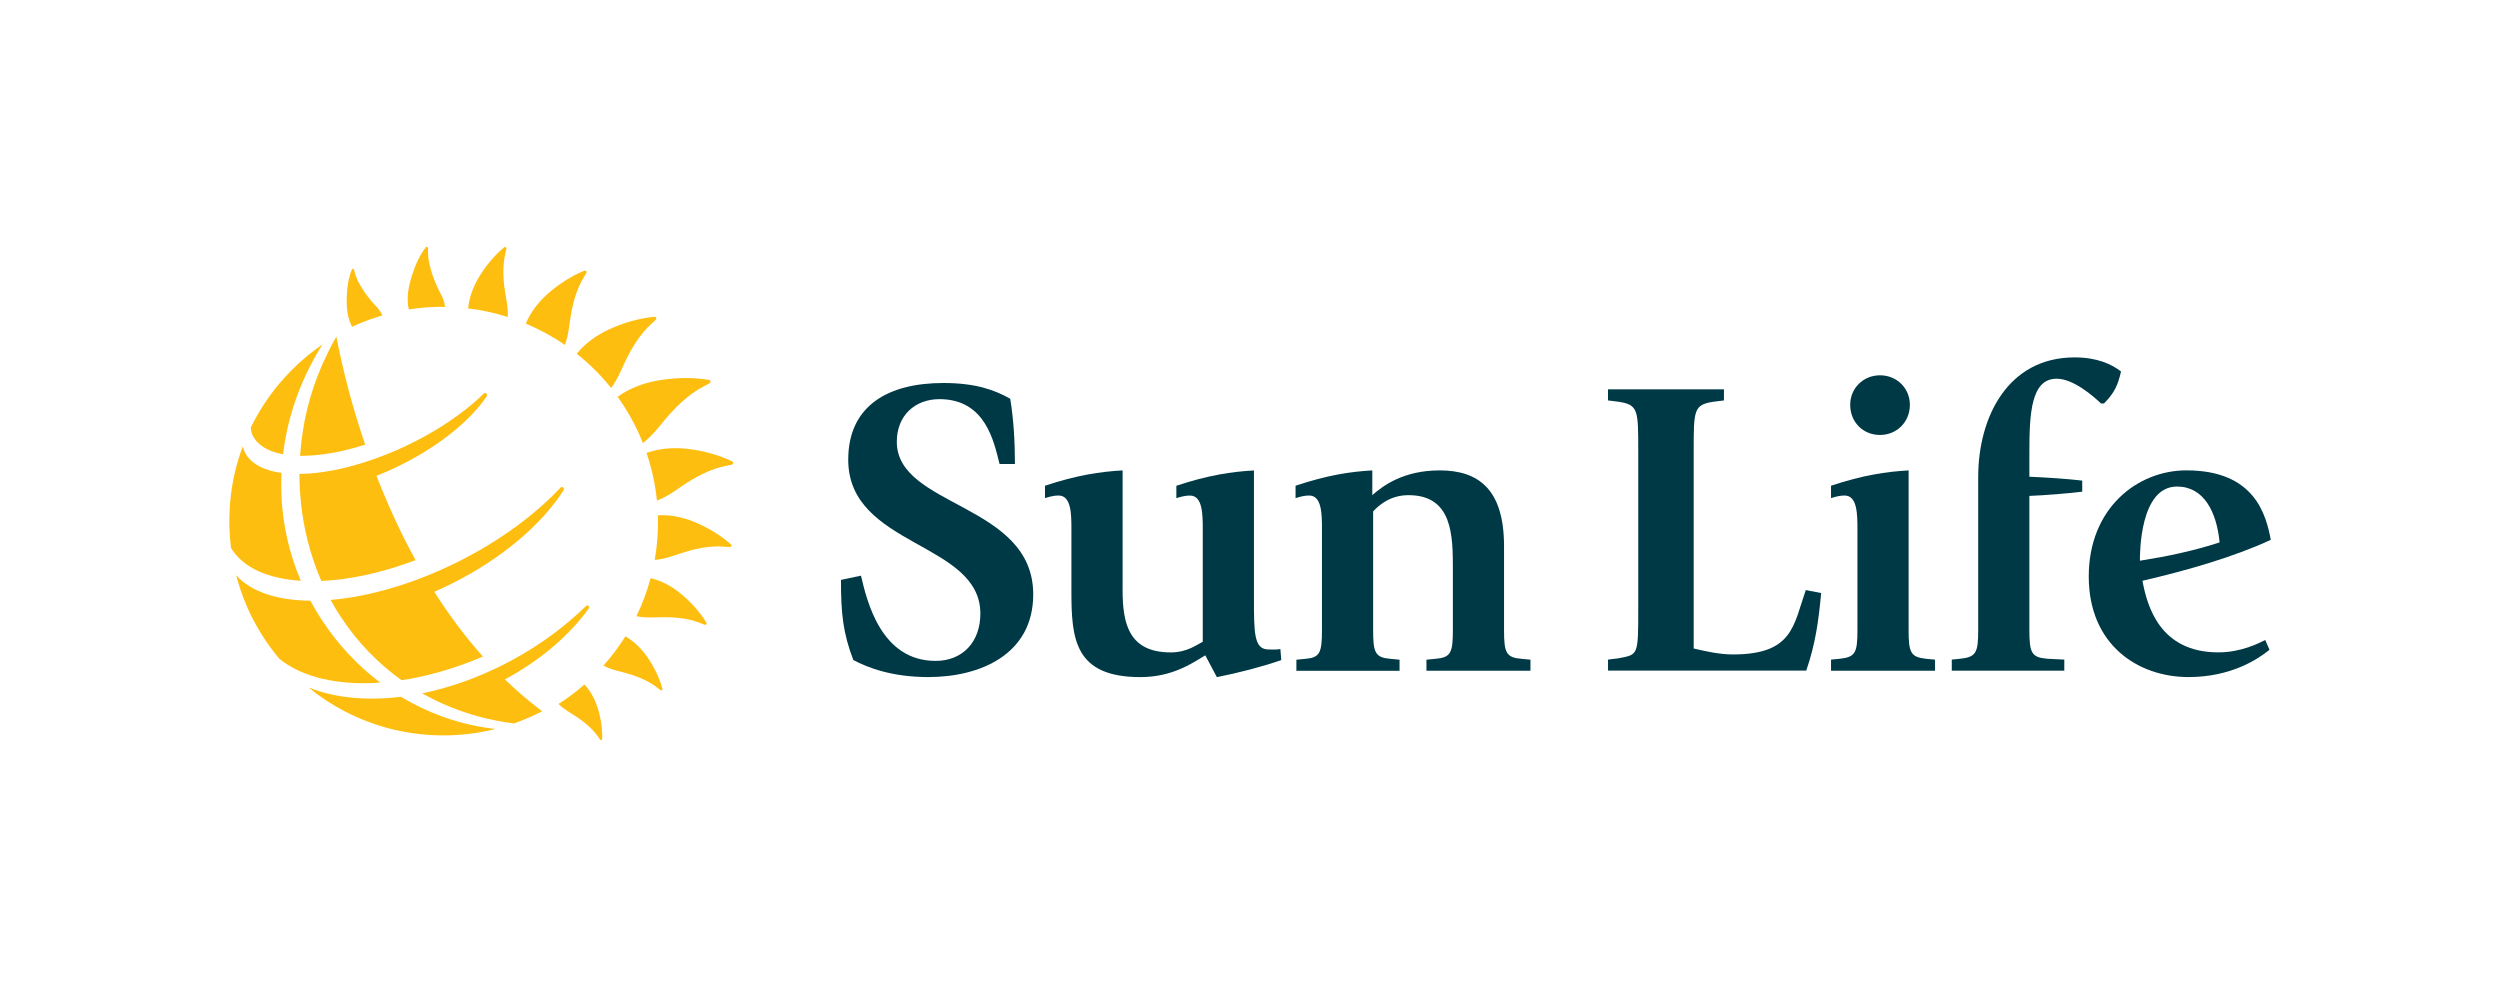
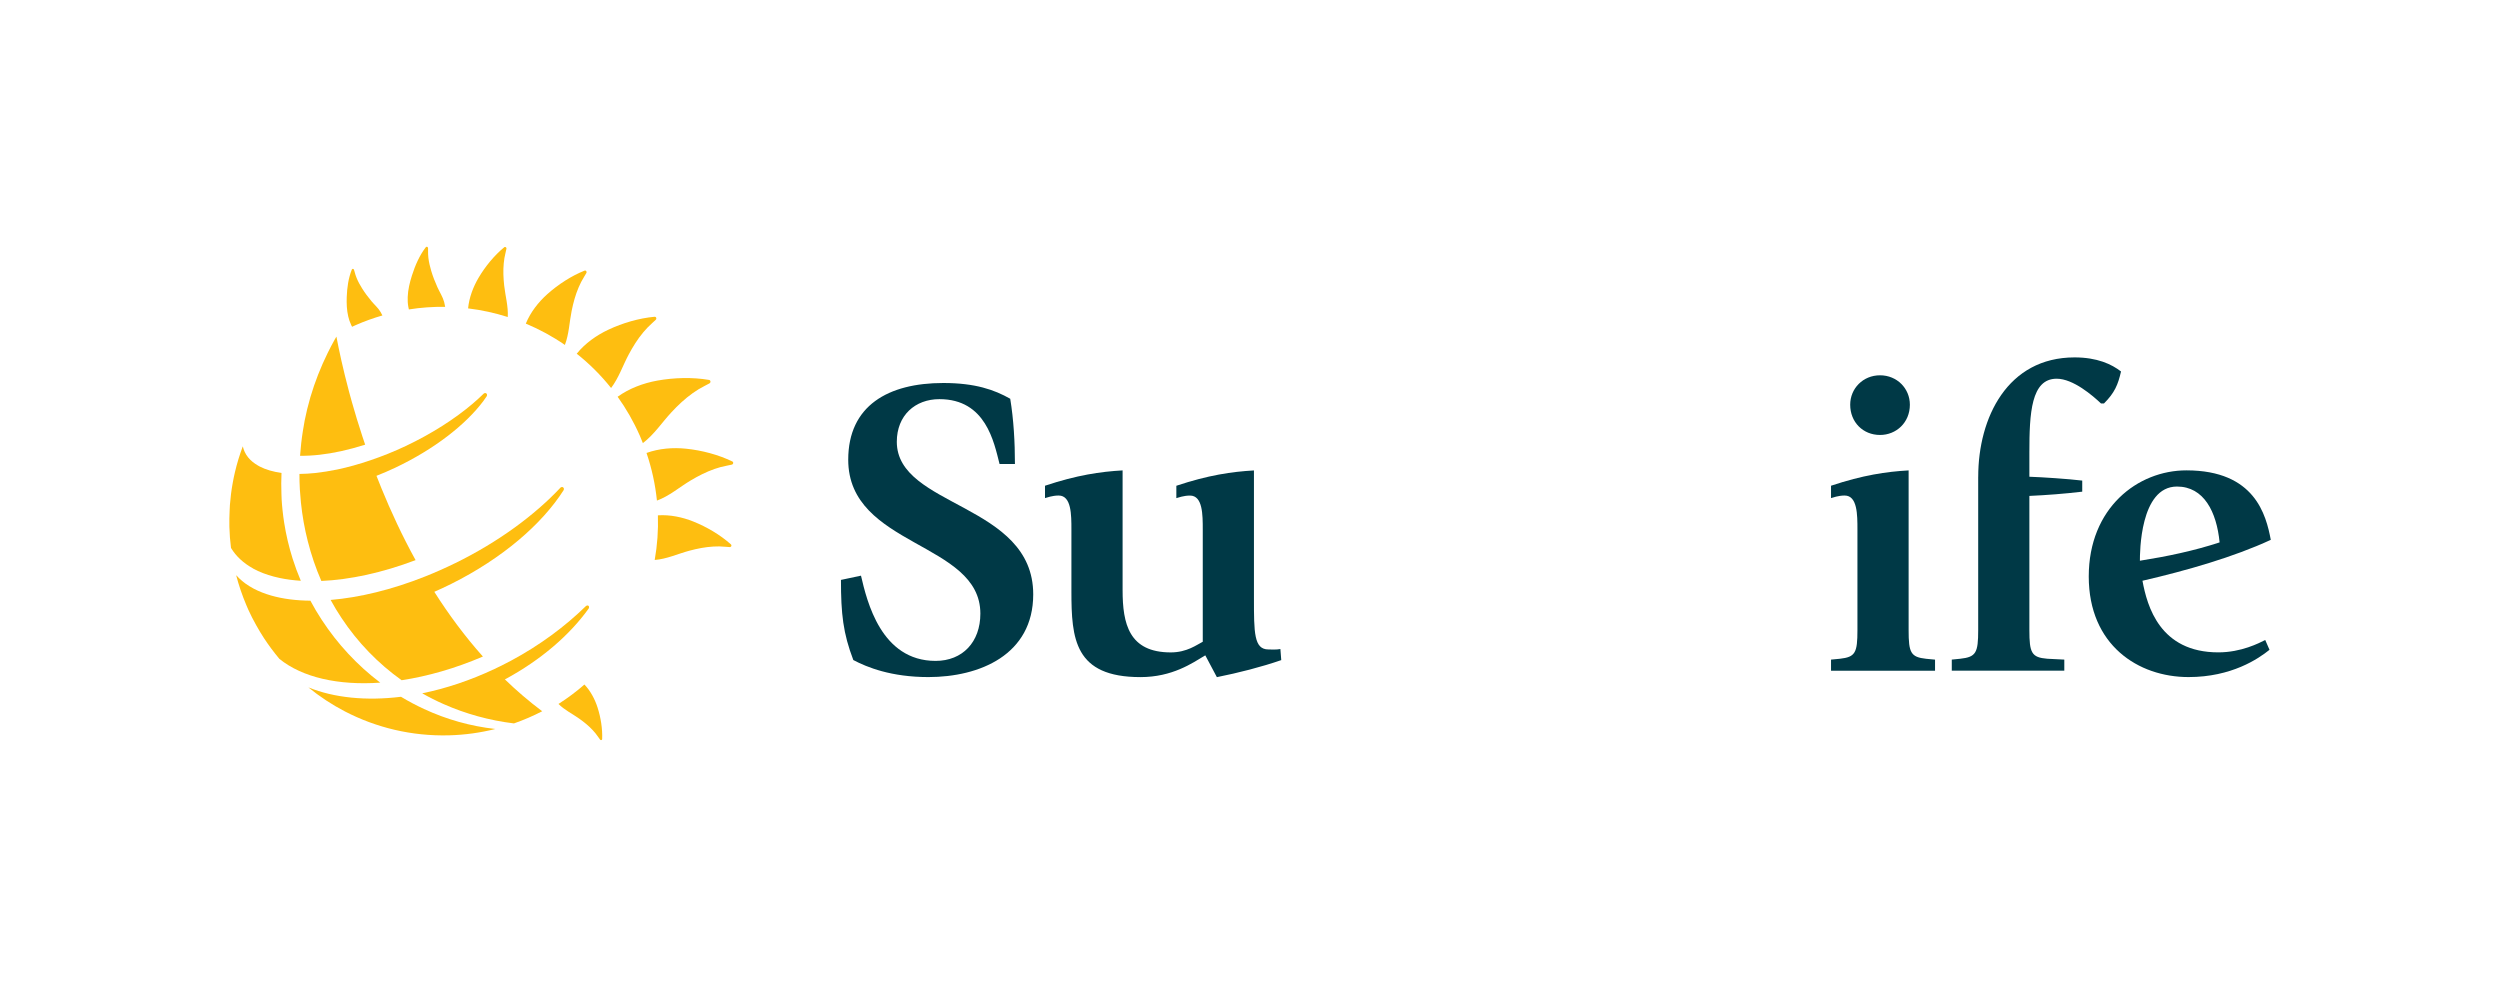
<svg xmlns="http://www.w3.org/2000/svg" id="Layer_1" data-name="Layer 1" viewBox="0 0 760 300">
  <defs>
    <style> .cls-1 { fill: #003946; } .cls-2 { fill: #febe10; } </style>
  </defs>
  <g>
    <path class="cls-1" d="M303.86,141.04c-1.69-6.61-4.15-19.7-18.27-19.7-7.39,0-12.96,4.93-12.96,12.96,0,19.96,41.47,18.66,41.47,46.39,0,18.4-16.33,25.14-31.88,25.14-11.27,0-18.66-2.98-22.81-5.18-3.11-8.16-3.76-14-3.76-24.36l6.09-1.29c1.81,7.77,6.09,25.91,22.68,25.91,8.17,0,13.61-5.7,13.61-14.38,0-21.9-40.17-20.22-40.17-46.78,0-16.45,12.18-23.32,28.9-23.32,9.72,0,15.55,2.07,20.35,4.79,1.04,6.35,1.43,13.22,1.43,19.83h-4.67Z" />
    <path class="cls-1" d="M366.4,199.23c-3.89,2.33-9.98,6.61-19.7,6.61-20.09,0-20.99-11.66-20.99-26.05v-18.79c0-4.53,0-10.36-3.88-10.36-1.94,0-3.63.65-4.15.78v-3.76c9.72-3.24,16.85-4.28,23.59-4.66v36.41c0,10.24,1.94,18.92,14.65,18.92,4.93,0,7.91-2.33,9.72-3.24v-34.08c0-4.53,0-10.36-3.88-10.36-1.94,0-3.63.65-4.15.78v-3.76c9.72-3.24,16.85-4.28,23.59-4.66v38.74c0,10.63,0,15.68,4.41,15.68.78,0,2.33.13,3.63-.13l.26,3.37c-5.96,2.07-13.09,3.89-19.57,5.18l-3.51-6.61Z" />
-     <path class="cls-1" d="M401.88,161c0-4.53,0-10.36-3.88-10.36-1.94,0-3.63.65-4.15.78v-3.76c9.72-3.24,16.59-4.28,23.33-4.66v7.52c3.24-2.85,9.46-7.52,20.48-7.52,11.66,0,19.57,5.57,19.57,23.07v25.53c0,6.87.65,8.29,5.31,8.68l2.72.26v3.37h-31.62v-3.37l2.72-.26c4.67-.39,5.31-1.82,5.31-8.68v-18.4c0-10.24,0-22.67-13.48-22.67-5.31,0-8.68,2.72-10.76,4.93v36.15c0,6.87.65,8.29,5.31,8.68l2.72.26v3.37h-31.36v-3.37l2.72-.26c4.41-.39,5.05-1.82,5.05-8.68v-30.59h0Z" />
-     <path class="cls-1" d="M488.83,200.52l3.11-.39c6.09-1.17,6.09-.65,6.09-15.42v-47.56c0-12.57,0-14.13-6.09-15.03l-3.11-.39v-3.37h35.25v3.37l-3.11.39c-6.09.91-6.09,2.46-6.09,15.03v59.99c3.88.91,7.91,1.81,11.92,1.81,18.27,0,18.4-8.81,22.16-19.57l4.67.91c-.78,8.42-1.69,15.29-4.53,23.58h-60.26v-3.37Z" />
    <path class="cls-1" d="M556.63,200.52l2.72-.26c4.67-.52,5.31-1.82,5.31-8.68v-30.58c0-4.53,0-10.36-3.89-10.36-1.94,0-3.63.65-4.14.78v-3.76c9.72-3.24,16.85-4.28,23.59-4.66v48.59c0,6.87.65,8.16,5.31,8.68l2.72.26v3.37h-31.62v-3.37ZM562.46,123.03c0-4.93,3.89-8.94,9.07-8.94s9.07,4.02,9.07,8.94c0,5.44-4.15,9.2-9.07,9.2-5.18,0-9.07-3.89-9.07-9.2Z" />
    <path class="cls-1" d="M601.38,144.93c0-18.01,8.94-36.28,29.29-36.28,6.87,0,11.27,2.07,14.12,4.28-.91,4.02-1.94,6.48-5.18,9.72h-.91c-2.46-2.33-8.42-7.52-13.48-7.52-7.77,0-8.29,10.5-8.29,22.42v7.38c3.89.13,11.79.65,16.07,1.17v3.37c-5.57.65-10.63,1.04-16.07,1.29v40.82c0,6.87.65,8.29,5.44,8.68l5.18.26v3.37h-34.21v-3.37l2.59-.26c4.79-.52,5.44-1.82,5.44-8.68v-46.64Z" />
    <path class="cls-1" d="M689.93,197.54c-3.37,2.72-11.53,8.29-24.62,8.29-15.29,0-30.33-9.72-30.33-30.58s14.9-32.26,29.68-32.26c20.87,0,24.23,13.6,25.66,21.12-11.14,5.18-25.53,9.33-39.01,12.44,1.43,7.77,5.31,21.77,23.07,21.77,7,0,12.44-2.85,14.25-3.76l1.3,2.98ZM674.76,164.89c-.91-9.33-4.79-16.98-12.96-16.98-11.27,0-11.27,20.22-11.27,22.55,8.16-1.29,16.33-2.98,24.23-5.57Z" />
  </g>
  <g>
    <path class="cls-2" d="M153.27,86.79c-.24-2.22-.35-4.49-.13-6.75.1-1.08.27-2.15.54-3.19.06-.24.15-.71.27-1.19.11-.44-.35-.76-.68-.48-3.04,2.5-5.77,5.85-7.79,9.27-1.66,2.82-2.86,6.03-3.18,9.3,4.1.49,8.14,1.38,12.06,2.62.18-3.25-.74-6.41-1.09-9.58Z" />
    <path class="cls-2" d="M124.29,94.07c3.68-.59,7.37-.84,11.04-.79-.08-.5-.18-.99-.31-1.48-.42-1.56-1.37-2.99-2.03-4.45-.73-1.63-1.39-3.29-1.9-5.01-.38-1.28-.7-2.6-.86-3.94-.08-.74-.12-1.49-.1-2.24,0-.14,0-.41,0-.71,0-.41-.46-.6-.7-.28-1.91,2.49-3.22,5.5-4.2,8.58-.67,2.1-1.21,4.33-1.29,6.57-.04.99.01,1.98.19,2.96.04.27.11.53.17.8Z" />
    <path class="cls-2" d="M106.71,98.71c.1.22.22.42.33.63.36-.17.71-.34,1.08-.5,2.68-1.18,5.4-2.15,8.13-2.94-.17-.35-.35-.69-.54-1.03-.72-1.24-1.89-2.23-2.8-3.33-1.01-1.22-1.97-2.49-2.82-3.85-.63-1-1.22-2.06-1.67-3.17-.25-.62-.46-1.25-.62-1.89-.03-.13-.11-.35-.18-.61-.1-.35-.54-.4-.66-.08-1.04,2.59-1.45,5.48-1.55,8.35-.07,1.95,0,4,.46,5.93.2.86.48,1.7.86,2.49Z" />
    <path class="cls-2" d="M175.33,107.53c3.83,3.04,7.34,6.52,10.44,10.42,2.33-3.07,3.55-6.79,5.33-10.13,1.27-2.37,2.69-4.69,4.44-6.78.83-.99,1.73-1.94,2.7-2.8.22-.2.63-.6,1.08-1,.41-.36.17-.99-.35-.94-4.7.42-9.68,1.89-13.99,3.91-3.65,1.71-7.09,4.15-9.65,7.31Z" />
    <path class="cls-2" d="M194.48,132.37c.34.77.65,1.55.95,2.33,3.44-2.59,5.79-6.26,8.66-9.34,1.98-2.14,4.12-4.16,6.53-5.87,1.14-.81,2.34-1.55,3.6-2.18.29-.14.83-.45,1.41-.74.53-.26.45-.99-.11-1.08-5.04-.86-10.66-.7-15.74.22-4.25.78-8.49,2.36-12.02,4.9,2.59,3.61,4.86,7.55,6.72,11.78Z" />
    <path class="cls-2" d="M173.79,94.47c.49-2.41,1.13-4.82,2.12-7.12.46-1.09,1.01-2.16,1.64-3.17.14-.23.4-.69.69-1.16.26-.43-.11-.92-.56-.74-4.02,1.61-8,4.2-11.26,7.11-2.77,2.47-5.15,5.53-6.57,8.99,4.16,1.74,8.15,3.9,11.88,6.48,1.27-3.34,1.36-6.96,2.06-10.39Z" />
    <path class="cls-2" d="M210.82,158.56c-3.4-1.36-7.14-2.14-10.82-1.9.15,4.57-.18,9.12-.97,13.57,3.68-.28,7.05-1.88,10.53-2.81,2.38-.64,4.83-1.13,7.32-1.27,1.18-.07,2.37-.06,3.56.06.27.02.8.05,1.34.1.5.05.77-.5.41-.83-3.23-2.88-7.33-5.3-11.38-6.92Z" />
    <path class="cls-2" d="M222.62,140.28c-4.25-2.06-9.27-3.38-14.01-3.87-4.02-.42-8.24-.09-12.07,1.29,1.63,4.77,2.67,9.63,3.17,14.48,3.78-1.39,6.84-4.08,10.22-6.1,2.31-1.38,4.73-2.62,7.3-3.52,1.22-.43,2.48-.77,3.75-1,.29-.05.85-.19,1.44-.3.53-.1.66-.76.19-.99Z" />
    <path class="cls-2" d="M177.67,208.09c-2.45,2.15-5.09,4.12-7.89,5.91,1.85,1.86,4.25,3,6.34,4.49,1.46,1.04,2.87,2.18,4.1,3.51.59.63,1.13,1.3,1.62,2.02.11.17.34.47.57.8.21.3.64.2.65-.15.12-3.15-.43-6.56-1.4-9.58-.82-2.56-2.14-5.04-4-7Z" />
-     <path class="cls-2" d="M190.11,193.45c-1.95,3.14-4.19,6.11-6.67,8.9,2.63,1.42,5.63,1.83,8.41,2.73,1.92.63,3.81,1.38,5.59,2.39.84.48,1.66,1.02,2.42,1.63.18.14.52.39.88.67.32.25.76,0,.65-.38-.93-3.42-2.66-6.9-4.72-9.82-1.73-2.44-3.94-4.64-6.56-6.12Z" />
-     <path class="cls-2" d="M206.7,180.27c-2.59-2.08-5.65-3.75-8.91-4.51-1.07,3.99-2.52,7.86-4.32,11.57,3.24.69,6.55.21,9.79.32,2.24.07,4.5.29,6.7.83,1.05.25,2.08.58,3.08.99.23.09.68.25,1.14.44.42.17.81-.23.58-.61-2.04-3.37-4.97-6.55-8.07-9.03Z" />
    <g>
      <path class="cls-2" d="M121.91,211.82c-10.58,1.3-20.34.32-28.16-2.85,3.44,2.8,7.15,5.25,11.12,7.31,9.45,4.9,20.24,7.56,31.64,7.26,4.86-.13,9.57-.8,14.09-1.93-7.63-.85-14.92-2.93-21.68-6.07-2.4-1.11-4.75-2.35-7-3.71Z" />
      <path class="cls-2" d="M178.94,185.02s.33-.45-.02-.83c-.3-.32-.77.03-.77.03-6.33,6.2-14,11.91-22.8,16.63-1.68.9-3.36,1.73-5.04,2.53-7.37,3.47-14.8,5.93-21.96,7.39,2.12,1.21,4.31,2.31,6.56,3.3,6.66,2.94,13.82,4.93,21.33,5.85,2.97-1.04,5.83-2.27,8.59-3.7-4.02-3.01-7.79-6.25-11.34-9.68,10.96-5.9,19.71-13.51,25.47-21.54Z" />
      <path class="cls-2" d="M76.89,172.81c.5.27,1.02.54,1.55.78,1.96.9,4.16,1.6,6.56,2.11,2.02.43,4.17.71,6.45.86-.94-2.2-1.77-4.46-2.5-6.75-1.12-3.56-1.99-7.22-2.57-10.95-.2-1.25-.36-2.51-.49-3.78-.11-1.06-.21-2.13-.27-3.2-.03-.56-.04-1.12-.06-1.69-.08-2.16-.08-4.3.02-6.42-2.55-.35-4.77-.99-6.59-1.93-.23-.12-.45-.25-.67-.38-1.15-.68-2.14-1.48-2.9-2.43-.41-.51-.75-1.06-1.03-1.65-.26-.54-.44-1.11-.58-1.7-.96,2.57-1.77,5.2-2.4,7.9-.25,1.08-.48,2.16-.67,3.26-.4,2.19-.68,4.41-.85,6.67-.04.54-.05,1.08-.08,1.63-.08,1.66-.12,3.33-.08,5.02.06,2.17.22,4.31.49,6.41,1.55,2.57,3.82,4.64,6.69,6.23Z" />
      <path class="cls-2" d="M95.89,143.79c-1.7.18-3.31.27-4.86.29,0,1.51.03,3.03.12,4.55v.06c.03.5.08,1,.12,1.5.06.86.12,1.72.21,2.57.42,4.05,1.12,7.97,2.08,11.74,1.07,4.23,2.45,8.27,4.13,12.11,8.63-.37,18.48-2.48,28.65-6.33-4.05-7.35-7.48-14.74-10.38-21.84-.52-1.28-1.02-2.54-1.51-3.79,1.89-.75,3.78-1.55,5.68-2.45,11.9-5.64,21.38-13.06,26.79-20.25.36-.48.67-.95,1-1.43,0,0,.35-.51-.04-.88-.38-.36-.83.02-.83.02-1.04,1.01-2.12,2.02-3.3,3.02-5.47,4.65-12.43,9.13-20.38,12.9-3.61,1.71-7.19,3.13-10.71,4.33-3.49,1.19-6.91,2.15-10.17,2.83-2.28.46-4.49.82-6.6,1.05Z" />
-       <path class="cls-2" d="M78.72,134.86c.97.9,2.18,1.63,3.61,2.2.41.16.83.31,1.27.44.77.24,1.59.43,2.45.59.12-.99.26-1.98.42-2.97.13-.79.25-1.58.4-2.36.5-2.6,1.13-5.17,1.88-7.69,1.59-5.34,3.73-10.48,6.36-15.35.72-1.33,1.47-2.65,2.26-3.94.23-.37.47-.72.71-1.09-1.94,1.32-3.8,2.75-5.58,4.27-2.71,2.32-5.23,4.86-7.53,7.59-3.45,4.1-6.41,8.64-8.78,13.51.11.82.29,1.61.64,2.35.44.93,1.1,1.73,1.88,2.45Z" />
+       <path class="cls-2" d="M78.72,134.86Z" />
      <path class="cls-2" d="M92.58,128.08c-.19.96-.35,1.93-.5,2.9-.4,2.5-.68,5.03-.86,7.58,3.72.05,7.94-.41,12.49-1.41,2.36-.52,4.8-1.18,7.3-1.97-.29-.85-.57-1.7-.85-2.53-1.19-3.61-2.22-7.04-3.13-10.24-.32-1.12-.62-2.2-.9-3.26-.48-1.8-.92-3.51-1.31-5.12-.78-3.19-1.4-5.99-1.88-8.31-.21-1.03-.39-1.95-.55-2.78-.04-.21-.08-.41-.12-.61-.19.33-.38.65-.56.97-.73,1.31-1.43,2.64-2.09,3.99-2.12,4.31-3.89,8.8-5.26,13.44-.7,2.41-1.3,4.86-1.79,7.34Z" />
      <path class="cls-2" d="M115.59,207.52c-6.97-5.27-13.01-11.78-17.82-19.15-1.22-1.87-2.36-3.78-3.41-5.76-4.41-.04-8.43-.56-11.94-1.57-1.92-.55-3.67-1.24-5.26-2.07-.49-.25-.95-.53-1.41-.81-1.52-.95-2.84-2.05-3.96-3.31.81,3.13,1.85,6.16,3.09,9.09.2.47.39.95.61,1.42.72,1.59,1.52,3.14,2.37,4.66.75,1.35,1.54,2.67,2.38,3.96,1.44,2.2,3.02,4.31,4.7,6.32,7.01,5.67,17.95,8.11,30.65,7.22Z" />
      <path class="cls-2" d="M138.39,171.19c-3.08,1.51-6.15,2.87-9.2,4.08-10.11,4.02-19.94,6.38-28.68,7.11,1.03,1.9,2.14,3.73,3.32,5.5,4.94,7.46,11.13,13.82,18.27,18.91,7.89-1.2,16.28-3.59,24.7-7.2-5.54-6.22-10.45-12.87-14.77-19.68,1.72-.75,3.43-1.55,5.14-2.4,15.57-7.77,27.56-18.15,34.12-28.42,0,0,.35-.48-.04-.87-.39-.39-.84,0-.84,0-7.89,8.41-18.92,16.55-32.02,22.98Z" />
    </g>
  </g>
</svg>